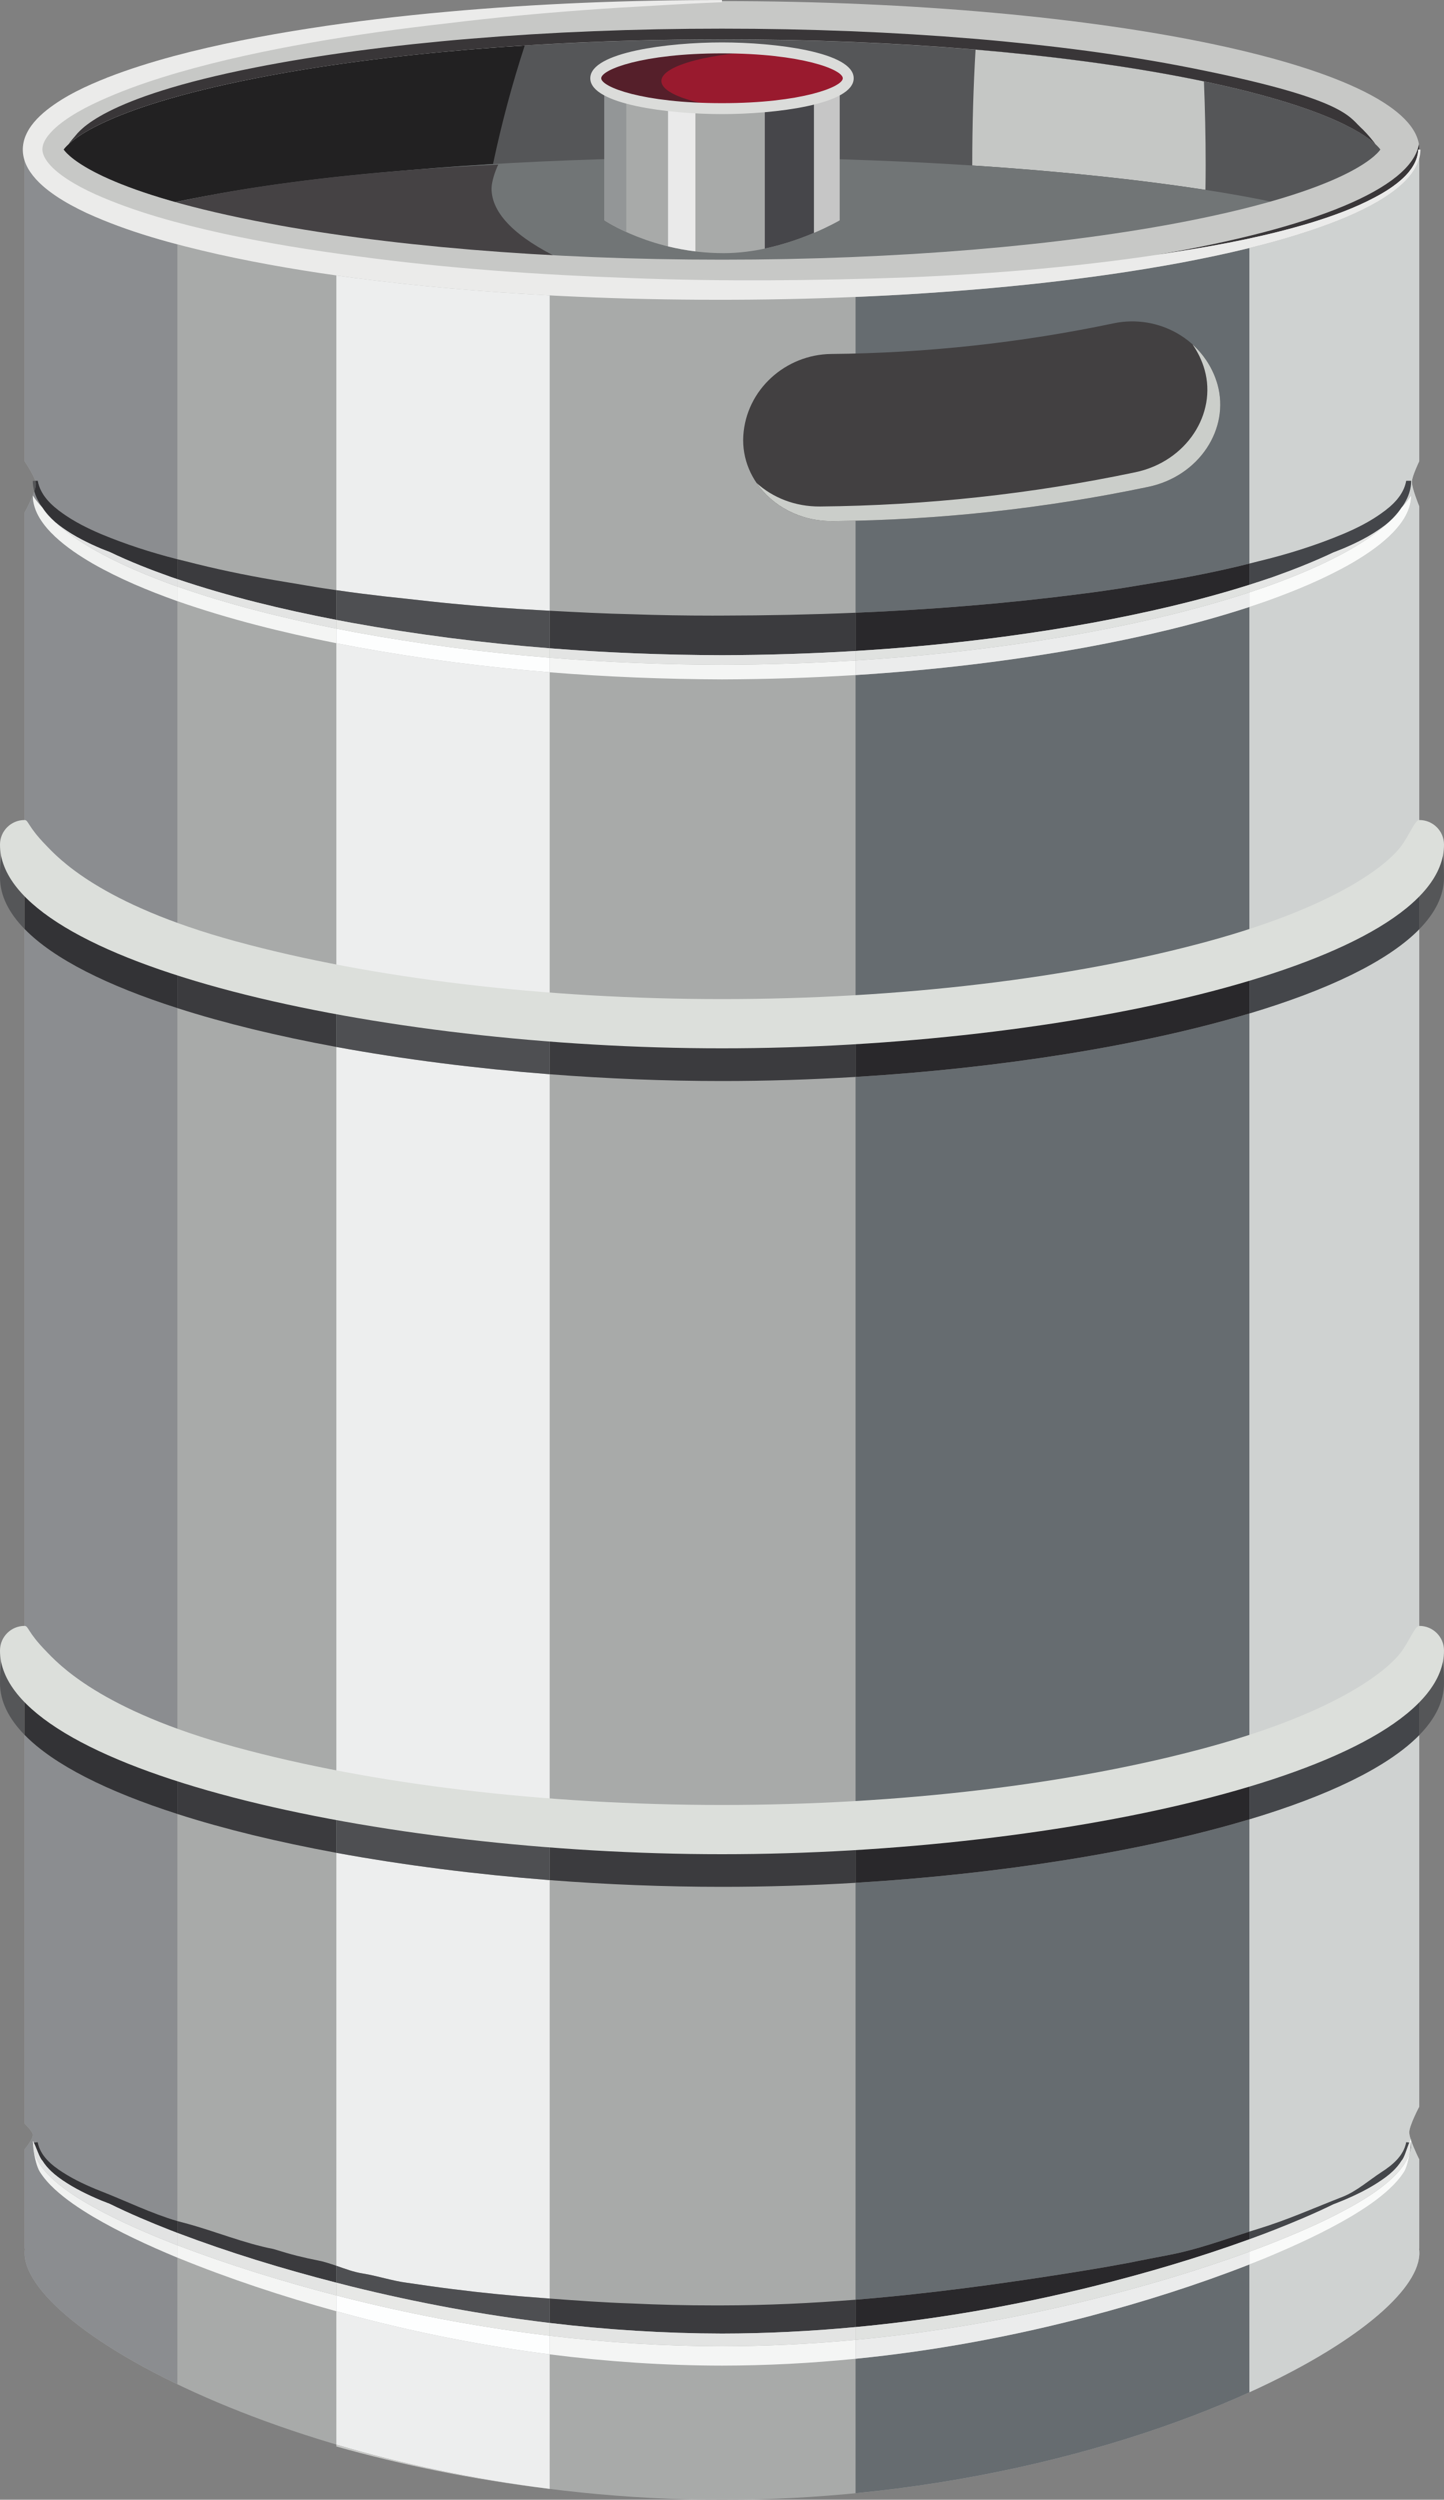
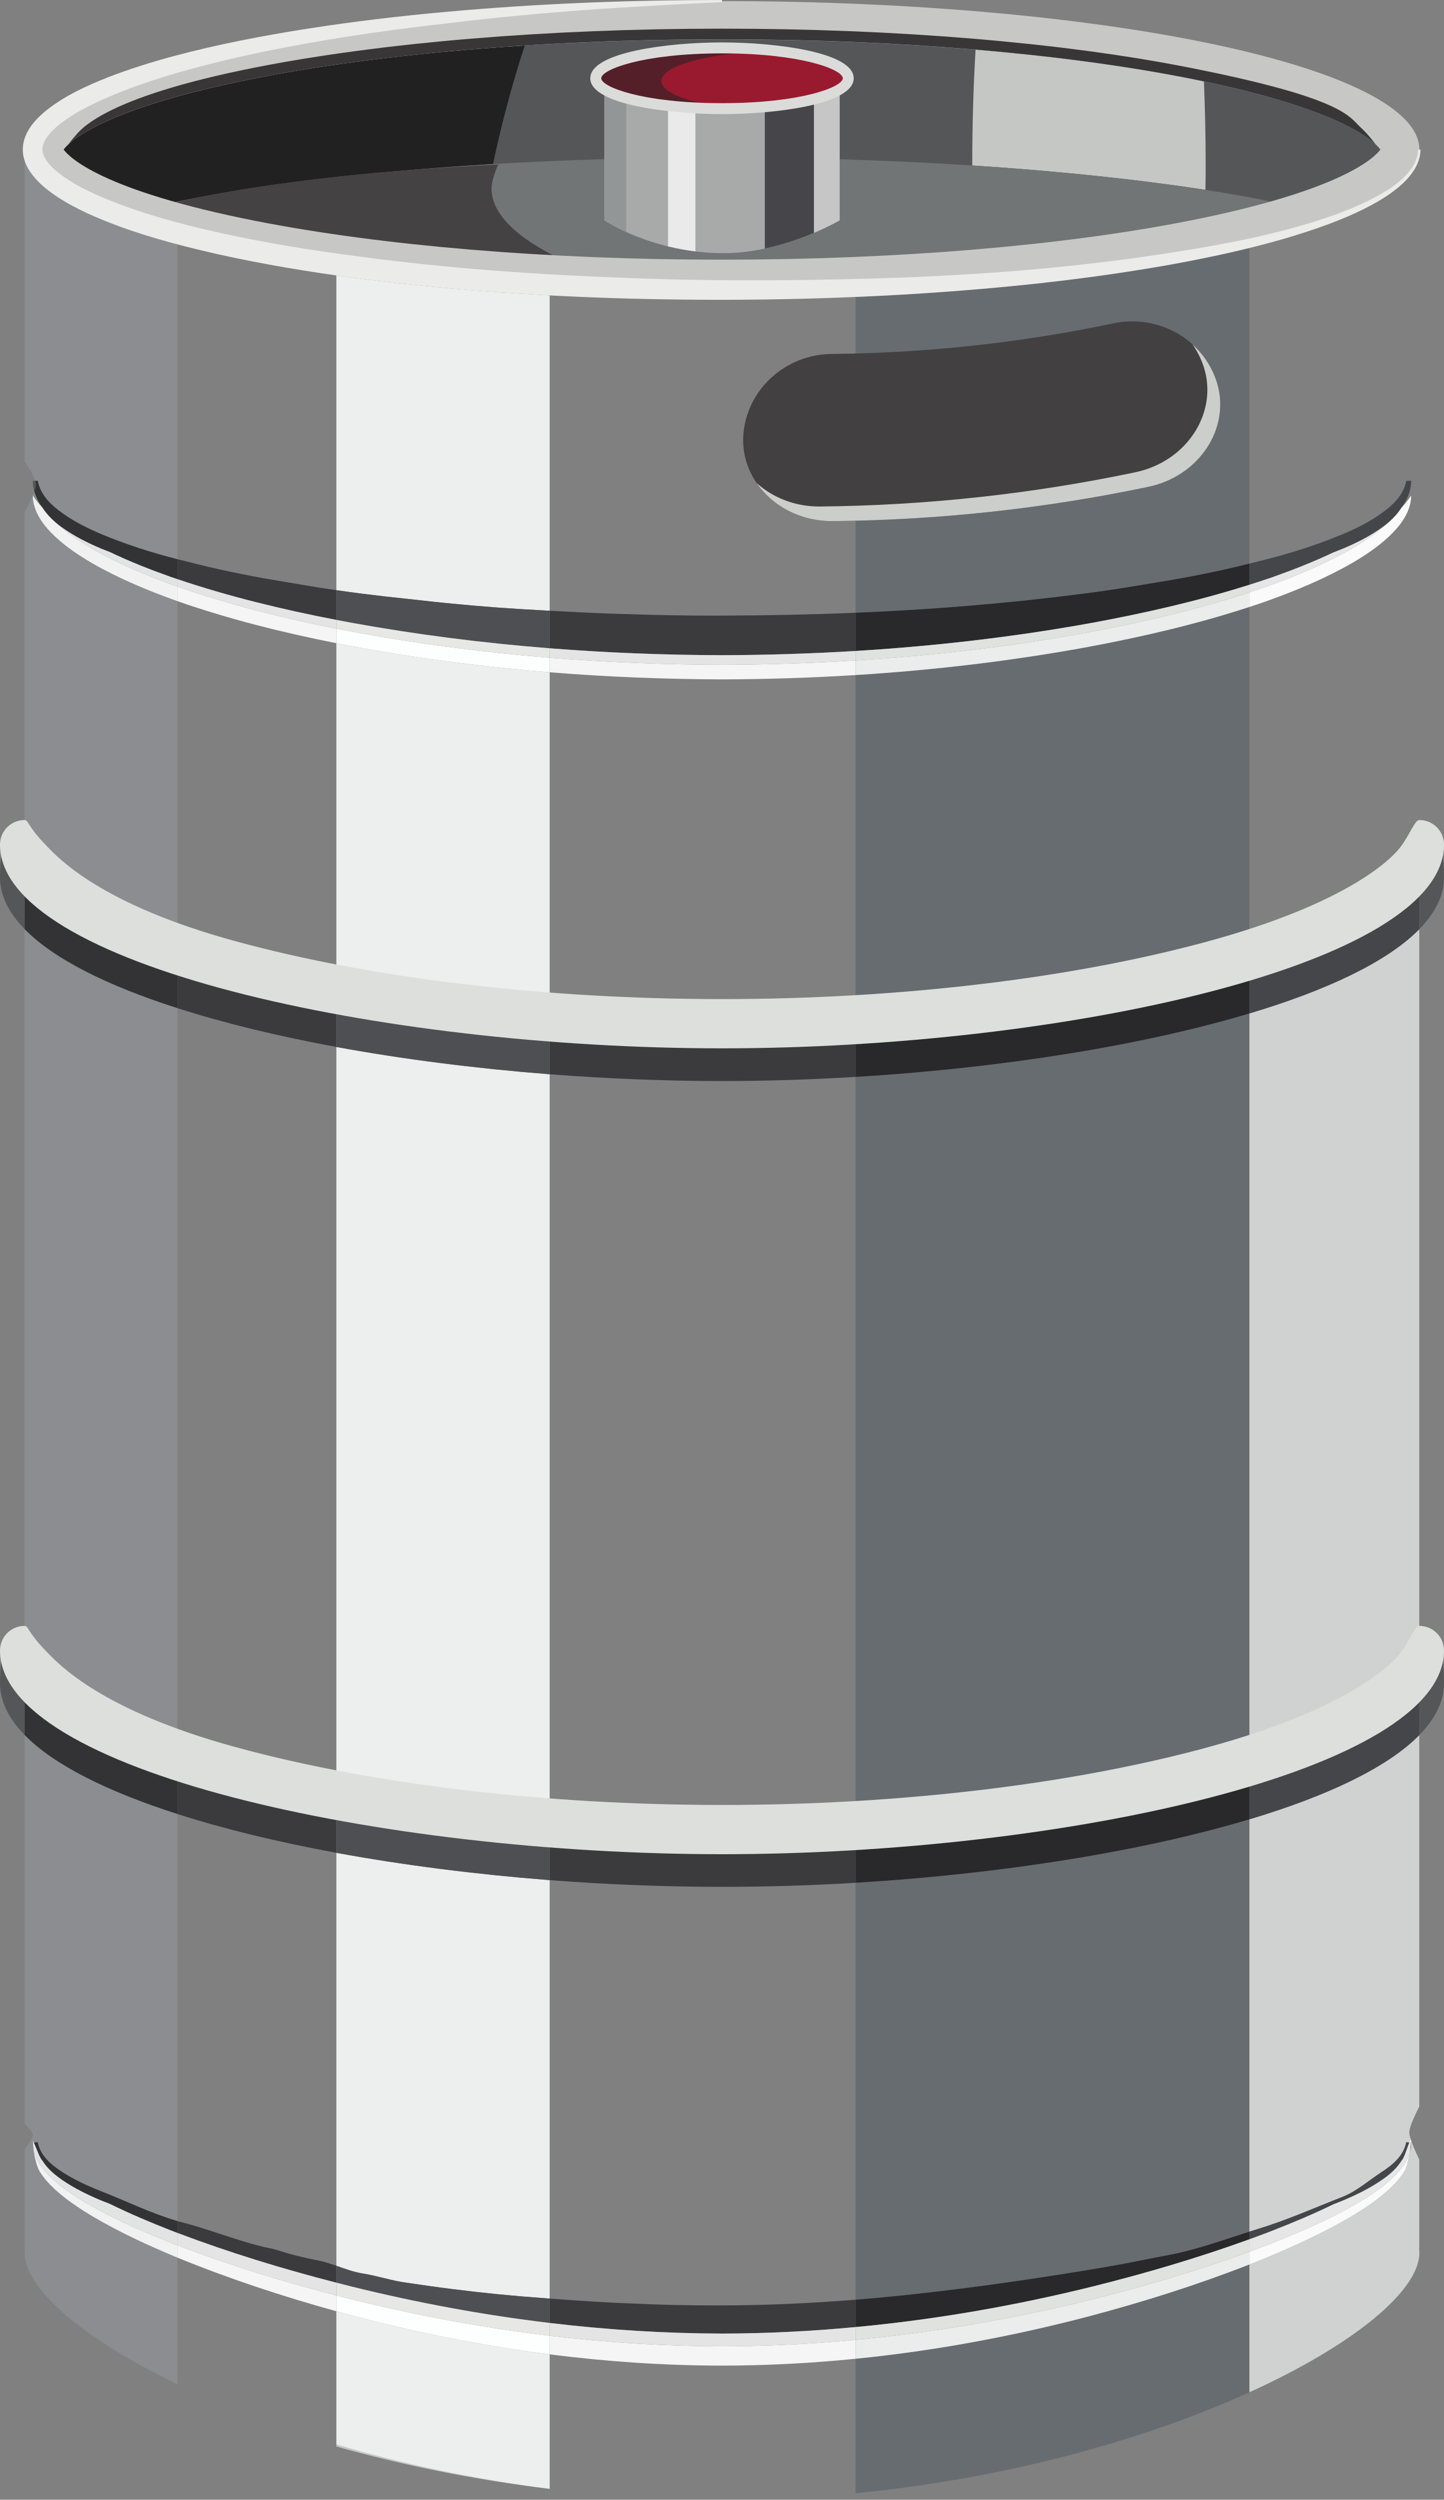
<svg xmlns="http://www.w3.org/2000/svg" height="346.2" preserveAspectRatio="xMidYMid meet" version="1.1" viewBox="0.0 -0.0 200.0 346.2" width="200.0" zoomAndPan="magnify">
  <rect x="0.0" y="-0.0" width="200.0" height="346.2" fill="#808080" stroke="none" />
  <defs>
    <clipPath id="clip1">
-       <path d="m3 20h194v326.21h-194z" />
-     </clipPath>
+       </clipPath>
  </defs>
  <g id="surface1">
    <g clip-path="url(#clip1)">
      <path d="m196.55 311.44h0.02v-12.37s-1.39-2.76-1.38-3.76c0.01-0.95 1.38-3.54 1.38-3.54v-221.65c0 0.001-1.04-2.534-1.01-3.432 0.02-0.743 1.01-2.805 1.01-2.805v-43.321h-193.16l-0.004 43.325s1.527 2.234 1.567 3.105c0.051 1.067-1.567 3.988-1.567 3.988v223.13s1.125 1.09 1.149 1.56c0.031 0.57-1.149 2.01-1.149 2.01v13.76h0.039c-0.023 0.19-0.039 0.38-0.039 0.58 0 11.35 43.246 34.19 96.59 34.19s96.594-22.84 96.594-34.19c0-0.2-0.02-0.39-0.04-0.58" fill="#a8aaa9" />
    </g>
    <g>
      <path d="m76.133 344.7c-10.672-1.29-20.629-3.35-29.547-5.87v-0.27c8.922 2.64 18.879 4.8 29.547 6.14" fill="#c7c8c6" />
    </g>
    <g>
      <path d="m76.133 344.7c-10.668-1.34-20.625-3.5-29.547-6.14v-18.46c0.875 0.24 1.75 0.48 2.625 0.71 8.906 2.34 17.894 4.11 26.922 5.26v18.63m0-26.36c-0.363-0.03-0.727-0.05-1.09-0.08-4.16-0.3-8.316-0.71-12.449-1.24-2.074-0.25-4.137-0.57-6.207-0.86-2.067-0.27-4.137-0.97-6.196-1.3-1.203-0.19-2.406-0.64-3.605-1.06v-57.19c9.262 1.7 19.305 2.98 29.547 3.78v57.95m0-64.73c-10.367-0.8-20.34-2.11-29.547-3.89v-104.72c9.262 1.7 19.305 2.98 29.547 3.78v104.83m0-111.61c-10.367-0.8-20.34-2.11-29.547-3.89v-49.028c0.887 0.176 1.773 0.348 2.664 0.512 8.895 1.636 17.871 2.789 26.883 3.515v48.891m0-57.418c-0.356-0.02-0.711-0.035-1.067-0.055-4.152-0.215-8.304-0.519-12.441-0.925-2.07-0.192-4.129-0.434-6.195-0.661-2.071-0.211-4.137-0.445-6.2-0.707-1.214-0.156-2.429-0.324-3.644-0.496v-43.59c0.836 0.118 1.668 0.231 2.504 0.344 8.98 1.164 18.004 1.942 27.043 2.418v43.672" fill="#edeeee" />
    </g>
    <g>
      <path d="m3.438 312.58m0-0.01m0-0.02m-0.008-0.06m0-0.01h-0.004 0.004m-0.004-0.02m0-0.01m0-0.02h-0.004 0.004m-0.004-0.02m0-0.02h-0.004 0.004m-0.004-0.01v-0.01 0.01m0-0.02m0-0.01v-0.01 0.01m-0.004-0.02v-0.01 0.01m0-0.02v-0.01 0.01m0-0.01v-0.01 0.01m0-0.02v-0.01 0.01m-0.004-0.01v-0.02 0.02m0-0.02v-0.01 0.01m0-0.02v-0.01 0.01m0-0.02v-0.01 0.01m-0.004-0.01v-0.02 0.02m0-0.02v-0.01 0.01m0-0.02v-0.01 0.01m0-0.01v-0.01 0.01m0-0.02v-0.01 0.01m0-0.01v-0.02 0.02m0-0.03m0-0.01v-0.01 0.01m0-0.02v-0.01 0.01m0-0.01v-0.01 0.01m0-0.02v-0.01 0.01" fill="#dbdcda" />
    </g>
    <g>
      <path d="m24.57 330.21c-12.738-6.13-20.554-12.8-21.132-17.63h-0.001v-0.01-0.02c-0.004-0.02-0.008-0.04-0.008-0.06v-0.01h-0.004v-0.02-0.01-0.02h-0.004v-0.02-0.02h-0.004v-0.01-0.01-0.01-0.01-0.01l-0.004-0.01v-0.01-0.01-0.01-0.01-0.01-0.01h-0.004v-0.02-0.01-0.01-0.01-0.01-0.01h-0.004v-0.02-0.01-0.01-0.01-0.01-0.01-0.01-0.02-0.01-0.01-0.01-0.01-0.01-0.01-0.01-0.01c0-0.2 0.016-0.39 0.039-0.58h-0.039v-13.76s1.152-1.41 1.149-1.99v-0.02c-0.024-0.47-1.149-1.56-1.149-1.56v-53.83c4.063 4.17 11.535 7.86 21.164 10.95v56.38c-3.617-1.06-7.164-2.81-10.562-4.13-1.875-0.74-3.696-1.58-5.313-2.62-1.609-1.03-3.102-2.29-3.477-4.18-0.176 0.03-0.355 0.05-0.535 0.07-0.047-0.09-0.094-0.18-0.137-0.24-0.004 0.08 0 0.17 0.004 0.26h-0.012c0 0.32 0.035 0.64 0.102 0.96 0.152 1.11 0.477 2.41 0.875 3.05 0.578 0.91 1.305 1.71 2.094 2.44 1.586 1.45 3.383 2.64 5.227 3.75 3.719 2.19 7.672 4.01 11.676 5.68 0.019 0.01 0.039 0.01 0.058 0.02v17.54m0-86.19c-12.789-4.41-17.754-8.84-17.754-10.91 0-1.88-1.527-5.87-3.41-5.87v-98.57c4.063 4.17 11.535 7.87 21.164 10.95v104.4m0-111.61c-12.789-4.41-17.754-8.85-17.754-10.9 0-1.88-1.527-5.88-3.41-5.88v-44.65s0.914-1.648 1.344-2.921c0.176 0.609 0.449 1.187 0.766 1.714 0.102 0.165 0.207 0.325 0.316 0.481-0.473-0.496-0.91-1.035-1.285-1.617-0.008 1.121 0.402 2.226 0.969 3.156 0.578 0.945 1.312 1.769 2.102 2.512 1.59 1.484 3.387 2.675 5.235 3.75 3.722 2.125 7.683 3.757 11.691 5.195 0.008 0.004 0.019 0.004 0.027 0.008v49.152m0-54.961c-3.613-0.922-7.152-2.062-10.543-3.476-1.875-0.793-3.703-1.711-5.32-2.86-1.613-1.136-3.113-2.543-3.48-4.535l-0.34 0.012c-0.328-1.016-1.48-2.703-1.48-2.703v-41.641c0.184 0.566 0.465 1.102 0.793 1.582 0.938 1.363 2.219 2.406 3.547 3.309 1.34 0.902 2.766 1.656 4.211 2.34 4.066 1.863 8.309 3.23 12.613 4.367v43.605m-16.89-5.105c-0.652-0.555-1.242-1.168-1.691-1.871 0.484 0.66 1.043 1.257 1.629 1.812 0.019 0.02 0.043 0.039 0.062 0.059" fill="#8b8d90" />
    </g>
    <g>
-       <path d="m188.58 322.47c0-0.01 0.01-0.01 0.01-0.01s-0.01 0-0.01 0.01m0.02-0.02c4.88-3.66 7.7-7.15 7.97-10-0.27 2.85-3.09 6.34-7.97 10m7.97-10c0-0.03 0-0.06 0.01-0.1-0.01 0.04-0.01 0.07-0.01 0.1m0.01-0.1v-0.01 0.01m0-0.02v-0.01 0.01m0-0.01v-0.01-0.01 0.02m0-0.02v-0.01 0.01" fill="#a8aaa9" />
-     </g>
+       </g>
    <g>
      <path d="m118.5 345.3v-18.62c10.83-1.08 21.62-3.07 32.29-5.87 7.51-1.99 14.98-4.34 22.26-7.19v17.7c14.39-6.54 23.2-13.88 23.53-19.01v0.01 0.01 0.01 0.01c-0.01 0.04-0.01 0.07-0.01 0.1-0.27 2.85-3.09 6.34-7.97 10l-0.01 0.01s-0.01 0-0.01 0.01c-12.51 9.35-38.56 19.75-70.08 22.83m0-26.8v-57.74c19.97-1.21 39.57-4.3 54.55-8.79v57.1c-3.58 1.14-7.25 2.48-10.93 3.19-2.04 0.39-4.09 0.79-6.14 1.2-2.05 0.38-4.1 0.74-6.17 1.07-10.38 1.68-20.84 3.12-31.31 3.97m78.08-6.2v-0.01 0.01" fill="#666c70" />
    </g>
    <g>
      <path d="m196.58 312.26l0.01-0.01-0.01 0.01m0.01-0.01" fill="#a8aaa9" />
    </g>
    <g>
      <path d="m196.58 312.26l0.01-0.01-0.01 0.01" fill="#666c70" />
    </g>
    <g>
      <path d="m196.59 312.16" fill="#a8aaa9" />
    </g>
    <g>
      <path d="m196.59 312.16" fill="#666c70" />
    </g>
    <g>
      <path d="m118.5 253.97v-104.82c19.97-1.21 39.57-4.3 54.55-8.79v104.45c-1.75 0.57-3.64 1.12-5.66 1.68-14.1 3.86-31.01 6.42-48.89 7.48m0-111.61v-48.868c10.82-0.676 21.59-1.941 32.25-3.902 7.52-1.406 15-3.141 22.3-5.528v49.138c-1.75 0.57-3.64 1.12-5.66 1.68-14.1 3.86-31.01 6.42-48.89 7.48m0-57.497v-43.738c2.34-0.098 4.66-0.215 7-0.352 12.73-0.769 25.44-2.058 38-4.378 3.2-0.606 6.39-1.27 9.55-2.047v43.707c-3.62 0.906-7.28 1.664-10.96 2.293l-6.14 1.019c-2.06 0.328-4.12 0.621-6.18 0.883-10.38 1.344-20.81 2.176-31.27 2.613" fill="#666c70" />
    </g>
    <g>
      <path d="m196.58 312.29m0-0.02m0-0.01m0.01-0.01v-0.01 0.01m0-0.02m0-0.02" fill="#a8aaa9" />
    </g>
    <g>
      <path d="m196.58 312.31v-0.01 0.01m0-0.02m0-0.01v-0.01 0.01m0-0.02m0.01-0.01v-0.01 0.01m0-0.02v-0.01 0.01m0-0.02m0-0.01v-0.01 0.01m0-0.02v-0.01 0.01m0-0.02v-0.01 0.01m0-0.02m0-0.01v-0.01 0.01m0-0.02v-0.01 0.01m0-0.02m0-0.01v-0.01 0.01m0-0.02v-0.01 0.01m0-0.01v-0.01 0.01m0-0.02v-0.01 0.01" fill="#e3e4e3" />
    </g>
    <g>
      <path d="m173.05 331.32v-17.7c0.81-0.32 1.63-0.64 2.43-0.97 4.01-1.68 7.97-3.49 11.68-5.68 1.85-1.11 3.64-2.3 5.22-3.75 0.79-0.73 1.52-1.53 2.1-2.44 0.34-0.54 0.62-1.66 0.79-2.71 0.12-0.43 0.19-0.86 0.18-1.31 0 0-0.01 0-0.02-0.01 0.01-0.1 0.02-0.2 0.02-0.29 0.4 1.17 1.12 2.61 1.12 2.61v12.37h-0.02c0.02 0.19 0.04 0.38 0.04 0.58v0.01 0.01 0.01 0.01 0.01 0.01 0.01 0.01 0.01 0.01 0.01 0.01 0.01 0.01 0.01 0.01 0.01 0.01 0.01 0.01 0.01 0.01 0.01l-0.01 0.01v0.01 0.01 0.01 0.01 0.01c-0.33 5.13-9.14 12.47-23.53 19.01m0-22.25v-57.1c10.75-3.22 19.11-7.17 23.52-11.66v51.46s-1.37 2.59-1.38 3.54v0.01c0 0.25 0.08 0.59 0.2 0.98-0.06 0.11-0.13 0.26-0.2 0.43-0.14-0.01-0.28-0.02-0.42-0.04-0.36 1.87-1.86 3.14-3.47 4.17-1.61 1.05-3.43 2.64-5.31 3.38-3.76 1.46-7.6 3.19-11.72 4.45-0.4 0.12-0.81 0.25-1.22 0.38" fill="#cfd2d1" />
    </g>
    <g>
      <path d="m173.05 244.81v-104.45c10.75-3.22 19.11-7.17 23.52-11.66v98.37c-1.88 0.04-3.39 4.17-3.39 6.04 0 2.19-5.58 7.03-20.13 11.7" fill="#cfd2d1" />
    </g>
    <g>
-       <path d="m173.05 133.2v-49.138c0.8-0.261 1.6-0.535 2.4-0.812 4.01-1.438 7.96-3.07 11.69-5.195 1.85-1.075 3.66-2.274 5.24-3.75 0.78-0.743 1.52-1.567 2.1-2.512 0.56-0.93 0.97-2.016 0.97-3.156-0.38 0.574-0.81 1.105-1.27 1.601 0.1-0.152 0.2-0.304 0.3-0.465 0.57-0.937 0.98-2.035 0.97-3.183h-0.68c-0.36 1.976-1.86 3.398-3.48 4.531-1.61 1.152-3.43 2.067-5.31 2.856-3.77 1.578-7.71 2.808-11.74 3.777-0.4 0.101-0.79 0.203-1.19 0.301v-43.707c3.04-0.746 6.04-1.602 9-2.61 3.02-1.035 6-2.222 8.79-3.832 1.37-0.812 2.71-1.73 3.84-2.883 0.83-0.843 1.56-1.882 1.89-3.046v41.906s-0.99 2.062-1.01 2.805c-0.01 0.011-0.01 0.023-0.01 0.035 0 0.929 1.02 3.398 1.02 3.398v45.349c-1.88 0.03-3.39 4.17-3.39 6.04 0 2.18-5.58 7.03-20.13 11.69m19.14-60.739c0.06-0.059 0.12-0.117 0.19-0.176 0.58-0.551 1.14-1.148 1.62-1.805-0.47 0.747-1.11 1.403-1.81 1.981" fill="#cfd2d1" />
-     </g>
+       </g>
    <g>
      <path d="m99.996 38.621c-25.617 0-49.68-2.121-67.746-5.969-20.68-4.394-26.188-9.574-26.188-11.941 0.001-2.367 5.508-7.539 26.188-11.942 18.066-3.847 42.129-5.96 67.746-5.96 25.624 0 49.684 2.113 67.754 5.961 20.68 4.402 26.19 9.575 26.19 11.942 0 2.366-5.51 7.546-26.19 11.94-18.07 3.848-42.13 5.969-67.754 5.969" fill="#555658" />
    </g>
    <g>
      <path d="m24.277 27.988c-11.957-3.363-14.882-6.465-15.468-7.277 0.734-1.016 5.152-5.641 26.484-9.856 0.016-0.003 0.027-0.007 0.039-0.007 4.773-0.946 9.949-1.774 15.441-2.481 6.868-0.887 14.227-1.578 21.907-2.066-1.735 5.304-3.207 10.789-4.395 16.422-3.746 0.222-7.316 0.48-10.711 0.765-13.148 0.996-22.98 2.45-29.91 3.821-1.211 0.23-2.34 0.457-3.387 0.679" fill="#222122" />
    </g>
    <g>
      <path d="m166.96 26.297c-8.31-1.289-19.24-2.531-32.3-3.379v-0.086c0-5.496 0.16-10.84 0.46-15.957 10.82 0.914 20.84 2.25 29.54 3.973 0.02 0 0.03 0.004 0.05 0.007 0.7 0.137 1.38 0.278 2.04 0.415 0.15 3.757 0.24 7.621 0.24 11.562 0 1.16-0.01 2.316-0.03 3.465" fill="#c5c7c5" />
    </g>
    <g>
      <path d="m99.598 21.816c-47.028 0-77.895 5.832-83.614 8.508 3.051 1.063 2.149 2.442 16.266 3.676 18.043 1.574 42.062 2.445 67.645 2.445h0.315c25.54-0.004 49.52-0.875 67.54-2.445 13.39-1.172 13.62-2.473 16.91-3.516-4.46-2.754-37.08-8.668-85.062-8.668" fill="#717576" />
    </g>
    <g>
      <path d="m68.078 26.102c0-0.899 0.5-2.442 0.938-3.313-31.907 1.508-48.262 5.758-53.032 7.535 3.828 1.063 2.692 2.442 20.399 3.676 11.933 0.832 25.976 1.465 41.269 1.875-6.129-2.949-9.574-6.266-9.574-9.773" fill="#454244" />
    </g>
    <g>
      <path d="m99.996 0.152c-53.344 0-96.59 9.203-96.59 20.559 0 11.355 43.246 20.559 96.59 20.559s96.594-9.204 96.594-20.559c0-11.356-43.25-20.559-96.594-20.559m0 5.305c24.124 0 47.084 1.91 64.664 5.391 21.37 4.218 25.8 8.847 26.53 9.863-0.73 1.019-5.16 5.652-26.53 9.871-17.58 3.473-40.54 5.383-64.664 5.383-24.113 0-47.078-1.91-64.664-5.383-21.363-4.219-25.789-8.852-26.523-9.871 0.734-1.016 5.16-5.645 26.523-9.863 17.586-3.481 40.551-5.391 64.664-5.391" fill="#c7c8c6" />
    </g>
    <g>
-       <path d="m160.23 35.293c21.31-3.625 35.25-9.125 36.29-15.328 0.04 0.246 0.07 0.488 0.07 0.734v0.012h-0.16c-0.06 1.566-0.99 2.918-2.11 3.965-1.13 1.051-2.46 1.894-3.84 2.625-2.76 1.476-5.73 2.558-8.75 3.496-6.04 1.84-12.27 3.055-18.53 4.031-0.99 0.16-1.97 0.317-2.97 0.465" fill="#393638" />
-     </g>
+       </g>
    <g>
      <path d="m164.71 10.855c-0.02-0.003-0.03-0.007-0.05-0.007 0.02 0 0.03 0.004 0.05 0.007" fill="#373638" />
    </g>
    <g>
      <path d="m35.293 10.855c0.016-0.003 0.027-0.007 0.039-0.007 4.777-0.946 9.953-1.774 15.441-2.481-5.492 0.707-10.668 1.535-15.441 2.481-0.012 0-0.023 0.004-0.039 0.007" fill="#141212" />
    </g>
    <g>
      <path d="m190.5 19.965c-1.89-1.735-7.87-5.567-25.79-9.11-0.02-0.003-0.03-0.007-0.05-0.007-17.58-3.481-40.46-5.403-64.58-5.403-17.572 0-34.572 1.024-49.307 2.922-5.488 0.707-10.664 1.535-15.441 2.481-0.012 0-0.023 0.004-0.039 0.007-17.93 3.543-23.91 7.375-25.801 9.11 0.356-0.492 0.617-0.777 0.852-1.047 0.648-0.75 3.625-5.348 24.988-9.566 17.586-3.473 40.551-5.383 64.664-5.383 24.124 0 47.084 1.91 64.664 5.383 21.37 4.218 22.14 6.746 23.75 8.25 1.13 1.058 2.03 2.253 2.09 2.363" fill="#393638" />
    </g>
    <g>
      <path d="m99.996 0.309c-3.184 0.129-6.363 0.289-9.551 0.488-3.179 0.168-6.355 0.359-9.527 0.598-6.352 0.465-12.684 1.066-18.992 1.84-6.309 0.715-12.598 1.566-18.836 2.668-6.231 1.098-12.418 2.414-18.434 4.153-3.011 0.879-5.972 1.859-8.812 3.035-2.809 1.164-5.602 2.5-7.723 4.23-1.043 0.848-1.871 1.836-2.129 2.649-0.062 0.203-0.102 0.383-0.113 0.566l-0.008 0.133v0.031-0.019 0.011l0.008 0.149 0.012 0.082 0.004 0.023 0.02 0.129c0.074 0.36 0.254 0.77 0.562 1.207 0.609 0.883 1.668 1.762 2.836 2.528 1.175 0.773 2.493 1.457 3.852 2.078 5.504 2.461 11.598 4.101 17.703 5.453 6.125 1.336 12.36 2.332 18.613 3.148 12.52 1.696 25.176 2.574 37.844 3.02 12.668 0.496 25.366 0.363 38.036-0.078 12.67-0.516 25.34-1.567 37.84-3.602 6.26-0.976 12.49-2.191 18.53-4.031 3.02-0.938 5.99-2.02 8.75-3.496 1.38-0.731 2.71-1.574 3.84-2.625 1.12-1.047 2.05-2.399 2.11-3.965h0.31c0 1.684-0.95 3.172-2.06 4.312-1.13 1.153-2.47 2.071-3.84 2.883-2.79 1.61-5.77 2.797-8.79 3.832-6.04 2.059-12.29 3.473-18.55 4.657-12.56 2.32-25.27 3.609-38 4.378-12.74 0.747-25.508 0.918-38.254 0.582-12.754-0.351-25.5-1.218-38.156-2.863-6.328-0.844-12.625-1.887-18.867-3.273-6.219-1.41-12.426-3.067-18.266-5.742-1.445-0.684-2.871-1.438-4.211-2.34-1.328-0.903-2.609-1.946-3.547-3.309-0.461-0.676-0.824-1.449-0.969-2.277-0.156-0.84-0.062-1.696 0.215-2.485 0.574-1.586 1.766-2.804 3.008-3.812 2.547-2.012 5.496-3.356 8.461-4.535 2.988-1.164 6.039-2.11 9.121-2.946 6.176-1.648 12.453-2.852 18.75-3.832 6.305-0.984 12.645-1.727 18.996-2.301 12.703-1.152 25.465-1.648 38.215-1.637v0.305" fill="#ebebea" />
    </g>
    <g>
      <path d="m3.406 128.67c-2.203-2.26-3.406-4.65-3.406-7.16 0-5.47 1.082-5.9 2.547-5.9 0.273 0 0.562 0.02 0.859 0.02v13.04" fill="#555658" />
    </g>
    <g>
      <path d="m99.996 149.72c-7.894 0-15.937-0.33-23.863-0.94v-6.78c7.785 0.59 15.789 0.9 23.863 0.9 6.234 0 12.424-0.18 18.504-0.54v6.79c-6.17 0.37-12.38 0.57-18.504 0.57m-53.41-4.72c-8.059-1.49-15.527-3.29-22.016-5.38v-7.21c2.395 0.83 5.067 1.66 8.028 2.47 4.41 1.2 9.09 2.28 13.988 3.23v6.89" fill="#3b3b3e" />
    </g>
    <g>
      <path d="m76.133 148.78c-10.242-0.8-20.285-2.08-29.547-3.78v-6.89c9.207 1.78 19.18 3.09 29.547 3.89v6.78" fill="#4e4f52" />
    </g>
    <g>
      <path d="m24.57 139.62c-9.629-3.08-17.101-6.78-21.164-10.95l0-13.04c1.883 0 3.41 4 3.41 5.88 0 2.05 4.965 6.49 17.754 10.9v7.21" fill="#333336" />
    </g>
    <g>
      <path d="m196.57 128.7v-13.23h0.02c0.24 0 0.47-0.01 0.69-0.01 1.56 0 2.72 0.36 2.72 6.05 0 2.52-1.21 4.92-3.43 7.19" fill="#555658" />
    </g>
    <g>
      <path d="m118.5 149.15v-6.79c17.88-1.06 34.79-3.62 48.89-7.48 2.02-0.56 3.91-1.11 5.66-1.68v7.16c-14.98 4.49-34.58 7.58-54.55 8.79" fill="#29282b" />
    </g>
    <g>
      <path d="m173.05 140.36v-7.16c14.55-4.66 20.13-9.51 20.13-11.69 0-1.87 1.51-6.01 3.39-6.04v13.23c-4.41 4.49-12.77 8.44-23.52 11.66" fill="#44464a" />
    </g>
    <g>
      <path d="m99.996 145.19c-47.297 0-99.996-11.58-99.996-28.22 0-1.88 1.527-3.4 3.406-3.4 0.543 0 0.402 0.85 2.922 3.45 1.695 1.76 7.488 8.19 26.27 13.33 18.91 5.17 42.851 8.02 67.398 8.02 24.554 0 48.484-2.85 67.394-8.02 18.79-5.14 25.12-11.1 26.59-13.05 1.26-1.66 1.97-3.73 2.61-3.73 1.88 0 3.41 1.52 3.41 3.4 0 16.64-52.7 28.22-100 28.22" fill="#dcdfdb" />
    </g>
    <g>
      <path d="m3.406 240.28c-2.203-2.26-3.406-4.66-3.406-7.17 0-5.46 1.082-5.89 2.547-5.89 0.273 0 0.562 0.02 0.859 0.02v13.04" fill="#555658" />
    </g>
    <g>
      <path d="m99.996 261.32c-7.894 0-15.937-0.32-23.863-0.93v-6.78c7.785 0.59 15.789 0.9 23.863 0.9 6.234 0 12.424-0.19 18.504-0.54v6.79c-6.17 0.37-12.38 0.56-18.504 0.56m-53.41-4.71c-8.059-1.49-15.527-3.29-22.016-5.38v-7.21c2.395 0.83 5.067 1.66 8.028 2.47 4.41 1.21 9.09 2.28 13.988 3.23v6.89" fill="#3b3b3e" />
    </g>
    <g>
      <path d="m76.133 260.39c-10.242-0.8-20.285-2.08-29.547-3.78v-6.89c9.207 1.78 19.18 3.09 29.547 3.89v6.78" fill="#4e4f52" />
    </g>
    <g>
      <path d="m24.57 251.23c-9.629-3.09-17.101-6.78-21.164-10.95l0-13.04c1.883 0 3.41 3.99 3.41 5.87 0 2.07 4.965 6.5 17.754 10.91v7.21" fill="#333336" />
    </g>
    <g>
      <path d="m196.57 240.31v-13.24h0.02 0.69c1.56 0 2.72 0.36 2.72 6.04 0 2.53-1.21 4.93-3.43 7.2" fill="#555658" />
    </g>
    <g>
      <path d="m118.5 260.76v-6.79c17.88-1.06 34.79-3.62 48.89-7.48 2.02-0.56 3.91-1.11 5.66-1.68v7.16c-14.98 4.49-34.58 7.58-54.55 8.79" fill="#29282b" />
    </g>
    <g>
      <path d="m173.05 251.97v-7.16c14.55-4.67 20.13-9.51 20.13-11.7 0-1.87 1.51-6 3.39-6.04v13.24c-4.41 4.49-12.77 8.44-23.52 11.66" fill="#44464a" />
    </g>
    <g>
      <path d="m99.996 256.8c-47.297 0-99.996-11.59-99.996-28.21 0-1.89 1.527-3.41 3.406-3.41 0.543 0 0.402 0.85 2.922 3.44 1.695 1.76 7.488 8.2 26.27 13.34 18.91 5.17 42.851 8.02 67.398 8.02 24.554 0 48.484-2.85 67.394-8.02 18.79-5.14 25.12-11.1 26.59-13.05 1.26-1.66 1.97-3.73 2.61-3.73 1.88 0 3.41 1.52 3.41 3.41 0 16.62-52.7 28.21-100 28.21" fill="#dcdfdb" />
    </g>
    <g>
      <path d="m4.75 68.059c-0.133-0.477-0.211-0.965-0.211-1.461l0.348-0.008c0.051 0.148 0.082 0.289 0.086 0.402v0.051c0 0.262-0.086 0.621-0.223 1.016" fill="#555658" />
    </g>
    <g>
      <path d="m99.996 90.742c-7.961-0.023-15.922-0.332-23.863-0.957v-5.203c3.801 0.207 7.59 0.406 11.394 0.488 3.711 0.129 7.422 0.192 11.133 0.192 0.445 0 0.891-0.004 1.336-0.004 6.164-0.012 12.344-0.137 18.504-0.395v5.293c-6.16 0.375-12.33 0.567-18.504 0.586m-53.41-4.887c-7.441-1.437-14.824-3.218-22.016-5.644v-2.762c0.395 0.102 0.793 0.199 1.192 0.293 4 1.035 8.062 1.891 12.152 2.586l6.141 1.031c0.843 0.129 1.687 0.258 2.531 0.379v4.117" fill="#3b3b3e" />
    </g>
    <g>
      <path d="m76.133 89.785c-9.207-0.726-18.383-1.887-27.473-3.539-0.691-0.129-1.383-0.258-2.074-0.391v-4.117c1.215 0.172 2.43 0.34 3.644 0.496 2.063 0.262 4.129 0.496 6.2 0.707 2.066 0.227 4.125 0.469 6.195 0.661 4.137 0.406 8.289 0.71 12.441 0.925 0.356 0.02 0.711 0.035 1.067 0.055v5.203" fill="#4e4f52" />
    </g>
    <g>
      <path d="m24.57 80.211c-0.304-0.102-0.605-0.207-0.91-0.309-2.867-1.015-5.703-2.132-8.453-3.449-0.387-0.156-0.793-0.301-1.18-0.461-1.875-0.793-3.703-1.707-5.32-2.859-0.351-0.25-0.699-0.512-1.027-0.789-0.019-0.02-0.043-0.039-0.062-0.059-0.586-0.555-1.145-1.152-1.629-1.812-0.035-0.051-0.066-0.102-0.098-0.153-0.019-0.023-0.039-0.043-0.059-0.066-0.109-0.156-0.215-0.316-0.316-0.481-0.316-0.527-0.59-1.105-0.766-1.714 0.137-0.395 0.223-0.754 0.223-1.016v-0.051c-0.004-0.113-0.035-0.254-0.086-0.402l0.34-0.012c0.367 1.992 1.867 3.399 3.48 4.535 1.617 1.149 3.445 2.067 5.32 2.86 3.391 1.414 6.93 2.554 10.543 3.476v2.762" fill="#333336" />
    </g>
    <g>
      <path d="m118.5 90.156v-5.293c10.46-0.437 20.89-1.269 31.27-2.613 2.06-0.262 4.12-0.555 6.18-0.883l6.14-1.019c3.68-0.629 7.34-1.387 10.96-2.293v2.933c-7.11 2.246-14.39 3.903-21.71 5.258-10.86 1.973-21.82 3.238-32.84 3.91" fill="#29282b" />
    </g>
    <g>
      <path d="m173.05 80.988v-2.933c0.4-0.098 0.79-0.2 1.19-0.301 4.03-0.969 7.97-2.199 11.74-3.777 1.88-0.789 3.7-1.704 5.31-2.856 1.62-1.133 3.12-2.555 3.48-4.531h0.68c0.01 1.148-0.4 2.246-0.97 3.183-0.1 0.161-0.2 0.313-0.3 0.465-0.03 0.024-0.05 0.047-0.07 0.071-0.04 0.058-0.07 0.113-0.11 0.171-0.48 0.657-1.04 1.254-1.62 1.805-0.07 0.059-0.13 0.117-0.19 0.176-0.29 0.238-0.59 0.465-0.9 0.68-1.61 1.152-3.43 2.066-5.31 2.855-0.44 0.184-0.88 0.344-1.32 0.52-2.71 1.285-5.51 2.386-8.32 3.386-1.1 0.375-2.19 0.739-3.29 1.086" fill="#44464a" />
    </g>
    <g>
      <path d="m99.996 94.094c-7.961-0.032-15.926-0.344-23.863-0.985v-2.015c7.937 0.64 15.902 0.953 23.863 0.98 6.174-0.023 12.344-0.215 18.504-0.601v2.019c-6.16 0.387-12.33 0.578-18.504 0.602m-53.41-5.012c-7.445-1.48-14.832-3.316-22.016-5.824v-2.02c7.184 2.508 14.571 4.352 22.016 5.824v2.02" fill="#f4f5f4" />
    </g>
    <g>
      <path d="m76.133 93.109c-9.012-0.726-17.988-1.879-26.883-3.515-0.891-0.164-1.777-0.336-2.664-0.512v-2.02c0.887 0.176 1.773 0.348 2.664 0.512 8.895 1.637 17.871 2.789 26.883 3.52v2.015" fill="#fdfefe" />
    </g>
    <g>
      <path d="m24.57 83.258c-0.008-0.004-0.019-0.004-0.027-0.008-4.008-1.438-7.969-3.07-11.691-5.195-1.848-1.075-3.645-2.266-5.235-3.75-0.789-0.743-1.523-1.567-2.102-2.512-0.566-0.93-0.977-2.035-0.969-3.156 0.375 0.582 0.812 1.121 1.285 1.617 0.051 0.074 0.102 0.148 0.156 0.219 0.449 0.703 1.039 1.316 1.691 1.871 1.574 1.457 3.351 2.629 5.172 3.691 3.722 2.125 7.683 3.758 11.691 5.195 0.008 0.004 0.019 0.004 0.027 0.008v2.02" fill="#f0f1f0" />
    </g>
    <g>
      <path d="m118.5 93.492v-2.019c10.82-0.672 21.59-1.938 32.25-3.899 7.52-1.402 15-3.144 22.3-5.531v2.019c-7.3 2.387-14.78 4.122-22.3 5.528-10.66 1.961-21.43 3.226-32.25 3.902" fill="#ebecec" />
    </g>
    <g>
      <path d="m173.05 84.062v-2.019c0.8-0.266 1.6-0.535 2.4-0.813 4.01-1.437 7.96-3.07 11.69-5.195 1.77-1.031 3.51-2.172 5.05-3.574 0.7-0.578 1.34-1.234 1.81-1.981 0.06-0.082 0.12-0.16 0.18-0.242 0.46-0.496 0.89-1.027 1.27-1.601 0 1.14-0.41 2.226-0.97 3.156-0.58 0.945-1.32 1.769-2.1 2.512-1.58 1.476-3.39 2.675-5.24 3.75-3.73 2.125-7.68 3.757-11.69 5.195-0.8 0.277-1.6 0.551-2.4 0.812" fill="#f9faf9" />
    </g>
    <g>
      <path d="m99.996 92.074c-7.961-0.027-15.926-0.34-23.863-0.98v-1.309c7.941 0.625 15.902 0.934 23.863 0.957 6.174-0.019 12.344-0.211 18.504-0.586v1.317c-6.16 0.386-12.33 0.578-18.504 0.601m-53.41-5.012c-7.445-1.472-14.832-3.316-22.016-5.824v-1.027c7.192 2.426 14.575 4.207 22.016 5.644v1.207" fill="#e3e4e3" />
    </g>
    <g>
      <path d="m76.133 91.094c-9.012-0.731-17.988-1.883-26.883-3.52-0.891-0.164-1.777-0.336-2.664-0.512v-1.207c0.691 0.133 1.383 0.262 2.074 0.391 9.09 1.652 18.266 2.813 27.473 3.539v1.309" fill="#e7e8e6" />
    </g>
    <g>
      <path d="m24.57 81.238c-0.008-0.004-0.019-0.004-0.027-0.008-4.008-1.437-7.969-3.07-11.691-5.195-1.821-1.062-3.598-2.234-5.172-3.691 0.328 0.277 0.676 0.539 1.027 0.789 1.617 1.152 3.445 2.066 5.32 2.859 0.387 0.16 0.793 0.305 1.18 0.461 2.75 1.317 5.586 2.434 8.453 3.449 0.305 0.102 0.606 0.207 0.91 0.309v1.027" fill="#e2e3e3" />
    </g>
    <g>
      <path d="m118.5 91.473v-1.317c11.02-0.672 21.98-1.937 32.84-3.91 7.32-1.355 14.6-3.012 21.71-5.258v1.055c-7.3 2.387-14.78 4.129-22.3 5.531-10.66 1.961-21.43 3.227-32.25 3.899" fill="#e0e2e0" />
    </g>
    <g>
      <path d="m173.05 82.043v-1.055c1.1-0.347 2.19-0.711 3.29-1.086 2.81-1 5.61-2.101 8.32-3.386 0.44-0.176 0.88-0.336 1.32-0.52 1.88-0.789 3.7-1.703 5.31-2.855 0.31-0.215 0.61-0.442 0.9-0.68-1.54 1.402-3.28 2.543-5.05 3.574-3.73 2.125-7.68 3.758-11.69 5.195-0.8 0.278-1.6 0.547-2.4 0.813m20.95-11.563c0.04-0.058 0.07-0.113 0.11-0.171 0.02-0.024 0.04-0.047 0.07-0.071-0.06 0.082-0.12 0.16-0.18 0.242" fill="#e5e6e5" />
    </g>
    <g>
      <path d="m5.988 70.473c-0.055-0.071-0.105-0.145-0.156-0.219 0.02 0.023 0.039 0.043 0.059 0.066 0.031 0.051 0.062 0.102 0.098 0.153" fill="#e2e3e3" />
    </g>
    <g>
      <path d="m99.996 323.19c-7.961-0.02-15.926-0.52-23.863-1.47v-3.38c3.789 0.28 7.582 0.56 11.379 0.68 3.761 0.18 7.527 0.27 11.289 0.27h1.195c6.164-0.01 12.344-0.3 18.504-0.79v3.79c-6.16 0.58-12.33 0.89-18.504 0.9m-53.41-7.05c-7.441-1.91-14.832-4.17-22.016-6.89v-1.64c0.383 0.11 0.77 0.21 1.157 0.31 4 1.07 8.058 2.77 12.148 3.56 2.617 0.82 4.094 1.17 6.145 1.58 0.855 0.16 1.71 0.45 2.566 0.74v2.34" fill="#3b3b3e" />
    </g>
    <g>
      <path d="m76.133 321.72c-9.227-1.1-18.414-2.81-27.512-5.06-0.68-0.17-1.355-0.34-2.035-0.52v-2.34c1.199 0.42 2.402 0.87 3.605 1.06 2.059 0.33 4.129 1.03 6.196 1.3 2.07 0.29 4.133 0.61 6.207 0.86 4.133 0.53 8.289 0.94 12.449 1.24 0.363 0.03 0.727 0.05 1.09 0.08v3.38" fill="#4e4f52" />
    </g>
    <g>
      <path d="m24.57 309.25c-0.312-0.12-0.625-0.24-0.937-0.36-2.863-1.12-5.699-2.32-8.442-3.67-0.398-0.15-0.793-0.3-1.183-0.46-1.875-0.79-3.696-1.68-5.313-2.78-1.094-0.75-2.133-1.62-2.805-2.71-0.438-0.44-0.848-1.81-1.207-2.52 0.18-0.02 0.359-0.04 0.535-0.07 0.375 1.89 1.867 3.15 3.477 4.18 1.617 1.04 3.438 1.88 5.313 2.62 3.398 1.32 6.945 3.07 10.562 4.13v1.64" fill="#333336" />
    </g>
    <g>
      <path d="m118.5 322.29v-3.79c10.47-0.85 20.93-2.29 31.31-3.97 2.07-0.33 4.12-0.69 6.17-1.07 2.05-0.41 4.1-0.81 6.14-1.2 3.68-0.71 7.35-2.05 10.93-3.19v1.06c-7.09 2.57-14.36 4.71-21.67 6.53-10.86 2.69-21.85 4.6-32.88 5.63" fill="#29282b" />
    </g>
    <g>
      <path d="m173.05 310.13v-1.06c0.41-0.13 0.82-0.26 1.22-0.38 4.12-1.26 7.96-2.99 11.72-4.45 1.88-0.74 3.7-2.33 5.31-3.38 1.61-1.03 3.11-2.3 3.47-4.17 0.14 0.02 0.28 0.03 0.42 0.04-0.33 0.83-0.69 2.15-1.08 2.53-0.67 1.1-1.7 1.97-2.81 2.72-1.61 1.11-3.43 2-5.31 2.79-0.43 0.18-0.88 0.35-1.31 0.52-2.7 1.32-5.5 2.49-8.32 3.6-1.1 0.43-2.2 0.84-3.31 1.24m22.22-12.06c0.08-0.47 0.13-0.93 0.16-1.32 0.01 0.01 0.02 0.01 0.02 0.01 0.01 0.45-0.06 0.88-0.18 1.31" fill="#44464a" />
    </g>
    <g>
      <path d="m4.641 297.73c-0.066-0.32-0.102-0.64-0.102-0.96h0.012c0.012 0.28 0.043 0.61 0.09 0.96" fill="#333336" />
    </g>
    <g>
      <path d="m99.996 327.63c-7.961-0.01-15.926-0.55-23.863-1.56v-2.58c7.937 0.95 15.902 1.45 23.863 1.47 6.174-0.02 12.344-0.32 18.504-0.9v2.62c-6.16 0.62-12.33 0.94-18.504 0.95m-53.41-7.53c-7.449-2.06-14.832-4.49-22.016-7.43v-1.71c7.18 2.74 14.571 5.02 22.016 6.95v2.19" fill="#f4f5f4" />
    </g>
    <g>
      <path d="m76.133 326.07c-9.028-1.15-18.016-2.92-26.922-5.26-0.875-0.23-1.75-0.47-2.625-0.71v-2.19c0.875 0.22 1.75 0.45 2.625 0.66 8.906 2.19 17.894 3.84 26.922 4.92v2.58" fill="#fdfefe" />
    </g>
    <g>
      <path d="m24.57 312.67c-0.019-0.01-0.039-0.01-0.058-0.02-4.004-1.67-7.957-3.49-11.676-5.68-1.844-1.11-3.641-2.3-5.227-3.75-0.789-0.73-1.516-1.53-2.094-2.44-0.398-0.64-0.723-1.94-0.875-3.05 0.156 0.73 0.48 1.41 0.875 2.02 0.578 0.87 1.305 1.63 2.094 2.32 1.586 1.38 3.383 2.5 5.227 3.54 3.719 2.07 7.672 3.76 11.676 5.33 0.019 0.01 0.039 0.01 0.058 0.02v1.71" fill="#f0f1f0" />
    </g>
    <g>
      <path d="m118.5 326.68v-2.62c10.83-1.02 21.62-2.87 32.29-5.49 7.51-1.86 14.98-4.05 22.26-6.72v1.77c-7.28 2.85-14.75 5.2-22.26 7.19-10.67 2.8-21.46 4.79-32.29 5.87" fill="#ebecec" />
    </g>
    <g>
      <path d="m173.05 313.62v-1.77c0.81-0.3 1.63-0.6 2.43-0.91 4.01-1.57 7.97-3.26 11.68-5.33 1.85-1.04 3.64-2.16 5.22-3.54 0.79-0.69 1.52-1.45 2.1-2.32 0.33-0.52 0.62-1.08 0.79-1.68-0.17 1.05-0.45 2.17-0.79 2.71-0.58 0.91-1.31 1.71-2.1 2.44-1.58 1.45-3.37 2.64-5.22 3.75-3.71 2.19-7.67 4-11.68 5.68-0.8 0.33-1.62 0.65-2.43 0.97" fill="#f9faf9" />
    </g>
    <g>
      <path d="m4.551 296.77c-0.004-0.09-0.008-0.18-0.004-0.26 0.043 0.06 0.09 0.15 0.137 0.24-0.043 0-0.09 0.01-0.133 0.02" fill="#f0f1f0" />
    </g>
    <g>
      <path d="m195.45 296.46c-0.02-0.06-0.04-0.11-0.06-0.16 0.02-0.04 0.04-0.07 0.06-0.1v0.26" fill="#dbdcda" />
    </g>
    <g>
      <path d="m195.43 296.75c-0.08 0-0.16-0.01-0.24-0.02 0.07-0.17 0.14-0.32 0.2-0.43 0.02 0.05 0.04 0.1 0.06 0.16 0 0.09-0.01 0.19-0.02 0.29" fill="#f9faf9" />
    </g>
    <g>
      <path d="m99.996 324.96c-7.961-0.02-15.926-0.52-23.863-1.47v-1.77c7.937 0.95 15.902 1.45 23.863 1.47 6.174-0.01 12.344-0.32 18.504-0.9v1.77c-6.16 0.58-12.33 0.88-18.504 0.9m-53.41-7.05c-7.445-1.93-14.836-4.21-22.016-6.95v-1.71c7.184 2.72 14.575 4.98 22.016 6.89v1.77" fill="#e3e4e3" />
    </g>
    <g>
      <path d="m76.133 323.49c-9.028-1.08-18.016-2.73-26.922-4.92-0.875-0.21-1.75-0.44-2.625-0.66v-1.77c0.68 0.18 1.355 0.35 2.035 0.52 9.098 2.25 18.285 3.96 27.512 5.06v1.77" fill="#e7e8e6" />
    </g>
    <g>
      <path d="m24.57 310.96c-0.019-0.01-0.039-0.01-0.058-0.02-4.004-1.57-7.957-3.26-11.676-5.33-1.844-1.04-3.641-2.16-5.227-3.54-0.789-0.69-1.516-1.45-2.094-2.32-0.395-0.61-0.719-1.29-0.875-2.02-0.047-0.35-0.078-0.68-0.09-0.96 0.043-0.01 0.09-0.02 0.133-0.02 0.359 0.71 0.769 2.08 1.207 2.52 0.672 1.09 1.711 1.96 2.805 2.71 1.617 1.1 3.438 1.99 5.313 2.78 0.39 0.16 0.785 0.31 1.183 0.46 2.743 1.35 5.579 2.55 8.442 3.67 0.312 0.12 0.625 0.24 0.937 0.36v1.71" fill="#e2e3e3" />
    </g>
    <g>
      <path d="m118.5 324.06v-1.77c11.03-1.03 22.02-2.94 32.88-5.63 7.31-1.82 14.58-3.96 21.67-6.53v1.72c-7.28 2.67-14.75 4.86-22.26 6.72-10.67 2.62-21.46 4.47-32.29 5.49" fill="#e0e2e0" />
    </g>
    <g>
      <path d="m173.05 311.85v-1.72c1.11-0.4 2.21-0.81 3.31-1.24 2.82-1.11 5.62-2.28 8.32-3.6 0.43-0.17 0.88-0.34 1.31-0.52 1.88-0.79 3.7-1.68 5.31-2.79 1.11-0.75 2.14-1.62 2.81-2.72 0.39-0.38 0.75-1.7 1.08-2.53 0.08 0.01 0.16 0.02 0.24 0.02-0.03 0.39-0.08 0.85-0.16 1.32-0.17 0.6-0.46 1.16-0.79 1.68-0.58 0.87-1.31 1.63-2.1 2.32-1.58 1.38-3.37 2.5-5.22 3.54-3.71 2.07-7.67 3.76-11.68 5.33-0.8 0.31-1.62 0.61-2.43 0.91" fill="#e5e6e5" />
    </g>
    <g>
      <path d="m116.29 30.516s-7.65 4.546-16.06 4.546c-9.832 0-16.515-4.546-16.515-4.546v-19.696h32.575v19.696" fill="#a8aaa9" />
    </g>
    <g>
      <path d="m86.746 10.82h-3.031v19.696s1.094 0.738 3.031 1.617v-21.313" fill="#939697" />
    </g>
    <g>
      <path d="m105.93 34.426v-19.625c2.62-0.227 4.95-0.602 6.82-1.078v18.519c2.18-0.93 3.54-1.726 3.54-1.726v0.004c-0.08 0.039-4.53 2.668-10.36 3.906" fill="#46464a" />
    </g>
    <g>
      <path d="m96.316 34.816c-1.351-0.171-2.617-0.406-3.789-0.695v-19.473c1.196 0.137 2.461 0.239 3.789 0.309v19.859" fill="#eaeaea" />
    </g>
    <g>
      <path d="m112.75 32.242v-18.519c1.51-0.387 2.72-0.844 3.54-1.348v18.141s-1.36 0.796-3.54 1.726" fill="#c6c6c6" />
    </g>
    <g>
      <path d="m117.48 10.84c0 2.324-7.82 4.211-17.484 4.211-9.656 0-17.484-1.887-17.484-4.211 0-2.321 7.828-4.207 17.484-4.207 9.664 0 17.484 1.887 17.484 4.207" fill="#991a2e" />
    </g>
    <g>
-       <path d="m107.41 7.027c-2.23-0.25-4.71-0.391-7.32-0.395 2.62 0.004 5.11 0.141 7.34 0.395h-0.02m-7.34-0.395h-0.02 0.02m-0.03 0h-0.01 0.01" fill="#2f1e21" />
-     </g>
+       </g>
    <g>
      <path d="m99.996 15.051c-1.262 0-2.492-0.031-3.68-0.094-1.328-0.07-2.593-0.172-3.789-0.309-2.226-0.253-4.191-0.617-5.781-1.062-1.273-0.356-2.305-0.762-3.031-1.207-0.777-0.477-1.203-0.996-1.203-1.539 0-2.321 7.828-4.207 17.484-4.207h0.034 0.01 0.01 0.02 0.02c2.61 0.004 5.09 0.144 7.32 0.395-8.871 0.207-15.805 2.004-15.805 4.188 0 1.687 4.114 3.14 10.055 3.812-0.54 0.012-1.1 0.024-1.664 0.024" fill="#551f2a" />
    </g>
    <g>
      <path d="m99.996 7.391c-10.98 0-16.723 2.242-16.723 3.449 0 1.203 5.743 3.449 16.723 3.449 10.984 0 16.734-2.246 16.734-3.449 0-1.207-5.75-3.449-16.734-3.449zm0 8.414c-7.332 0-18.238-1.321-18.238-4.965 0-3.641 10.906-4.965 18.238-4.965 7.334 0 18.244 1.324 18.244 4.965 0 3.644-10.91 4.965-18.244 4.965" fill="#dbdcda" />
    </g>
    <g>
      <path d="m168.62 53.223c1.74 6.144-2.51 12.726-9.59 14.207-14.36 3.011-28.99 4.601-43.66 4.742-7.24 0.07-12.8-5.442-12.42-11.813 0.39-6.39 5.85-11.269 12.19-11.336 13.16-0.121 26.26-1.543 39.13-4.25 6.22-1.293 12.61 2.297 14.35 8.45" fill="#424041" />
    </g>
    <g>
      <path d="m168.62 53.223c-0.63-2.2-1.85-4.067-3.44-5.508 0.72 1.039 1.29 2.199 1.66 3.484 1.73 6.141-2.52 12.723-9.59 14.207-14.36 3.016-28.99 4.602-43.66 4.742-3.48 0.032-6.57-1.234-8.8-3.257 2.17 3.175 6.04 5.324 10.58 5.281 14.67-0.141 29.3-1.731 43.66-4.742 7.08-1.481 11.33-8.063 9.59-14.207" fill="#cbceca" />
    </g>
  </g>
</svg>